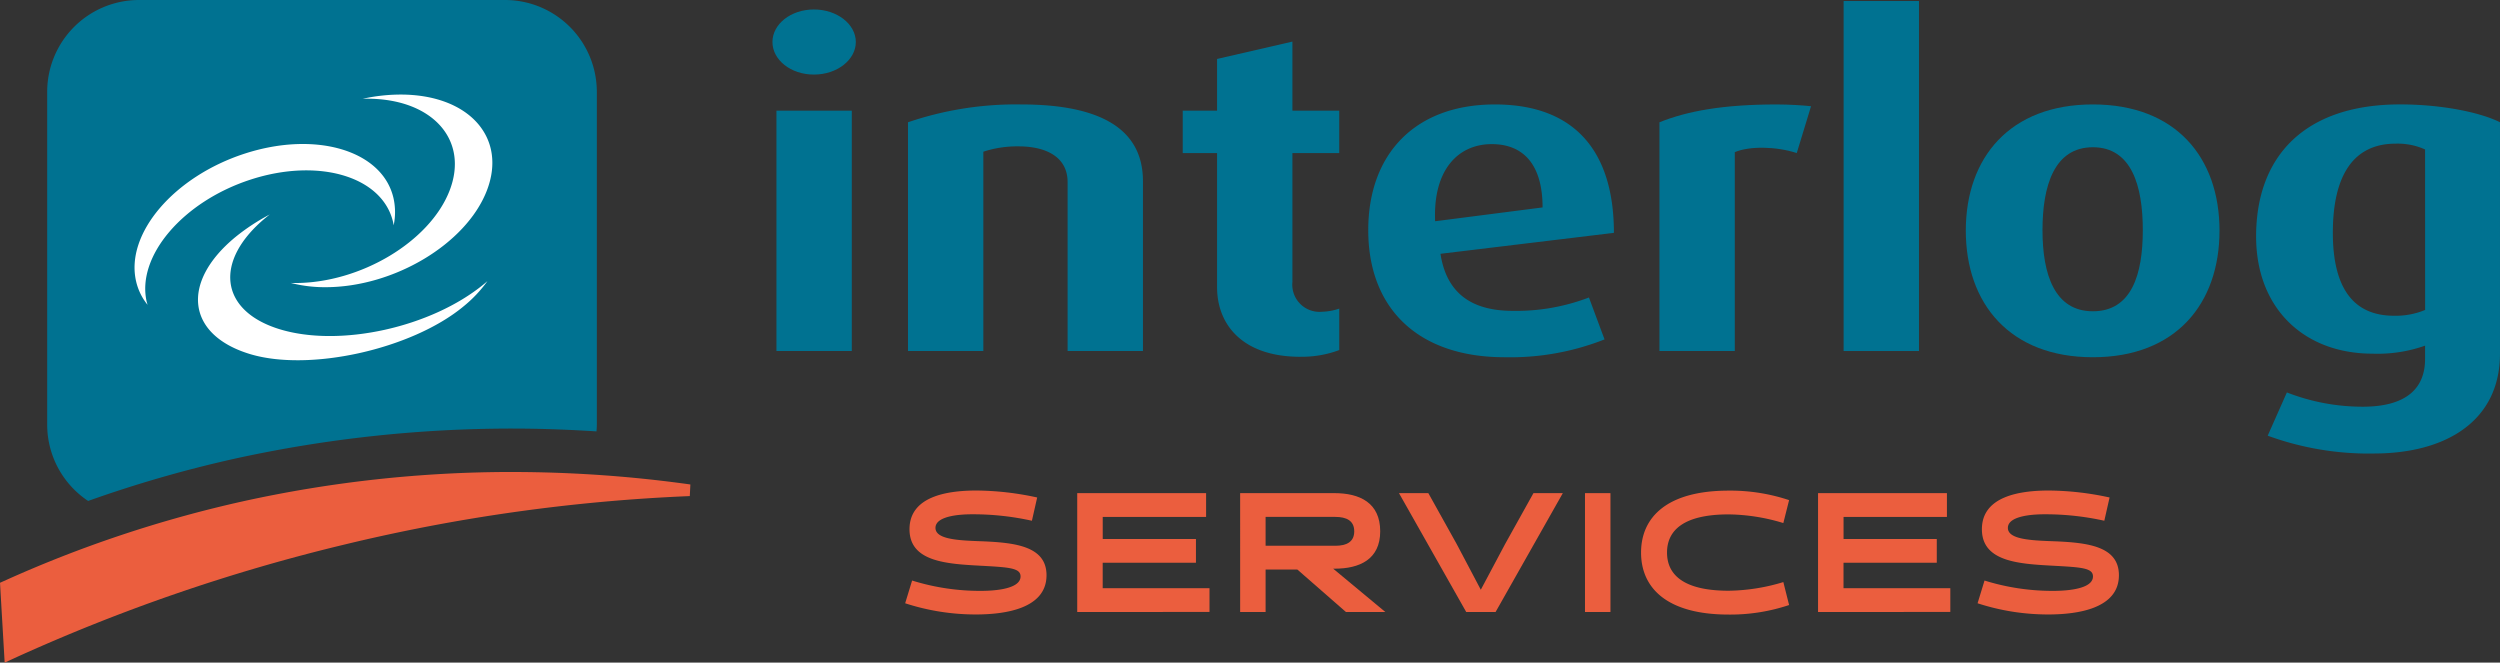
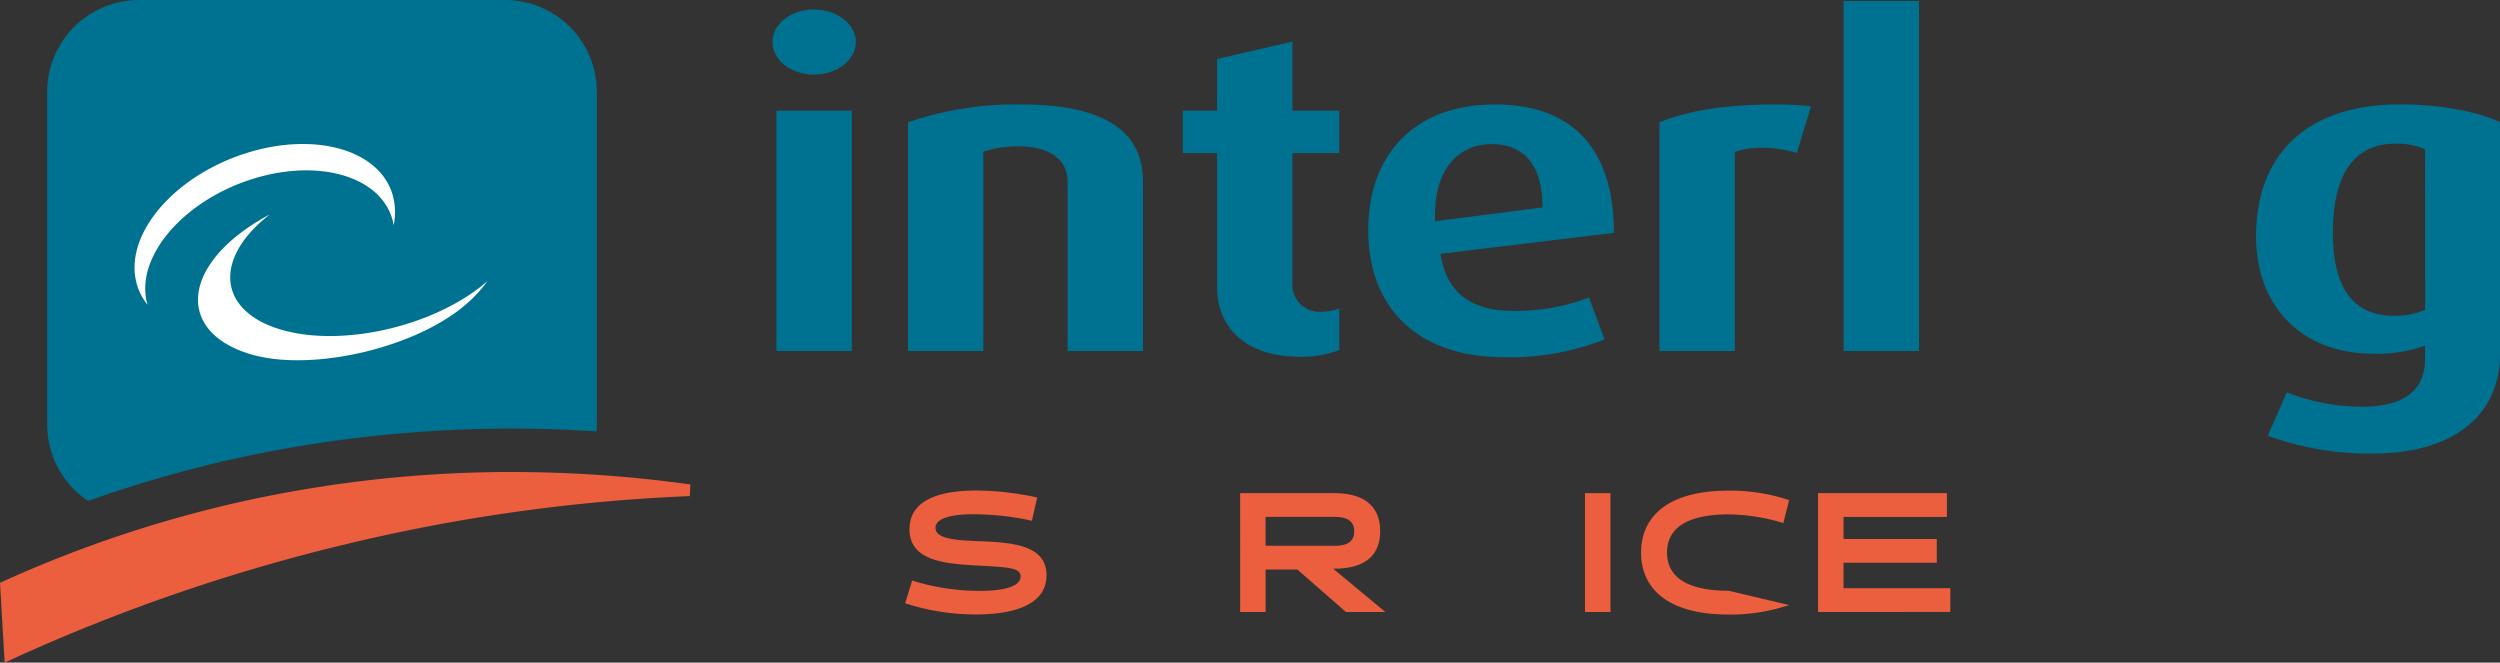
<svg xmlns="http://www.w3.org/2000/svg" width="314.404" height="83.333" viewBox="0 0 314.404 83.333">
  <rect x="0" y="0" width="314.404" height="83.333" fill="#333333" stroke="none" />
  <defs>
    <clipPath id="clip-path">
      <rect id="Retângulo_59" data-name="Retângulo 59" width="314.404" height="83.333" fill="none" />
    </clipPath>
  </defs>
  <g id="Grupo_1471" data-name="Grupo 1471" transform="translate(0 0)">
    <g id="Grupo_1470" data-name="Grupo 1470" transform="translate(0 0)" clip-path="url(#clip-path)">
      <path id="Caminho_1116" data-name="Caminho 1116" d="M92.8,9.261c-2.916,0-5.215-1.851-5.215-4.094s2.3-4.092,5.215-4.092,5.27,1.849,5.27,4.092S95.713,9.261,92.8,9.261M88.088,13.8h9.477V44.025H88.088Z" transform="translate(9.559 0.117)" fill="#007291" />
      <path id="Caminho_1117" data-name="Caminho 1117" d="M123.026,42.85V21.6c0-3.14-2.691-4.485-6.167-4.485a13.662,13.662,0,0,0-4.43.672V42.85h-9.475V14.086a42.056,42.056,0,0,1,14.24-2.243c9.869,0,15.308,3.029,15.308,9.644V42.85Z" transform="translate(11.237 1.292)" fill="#007291" />
      <path id="Caminho_1118" data-name="Caminho 1118" d="M148.909,44.357c-7.4,0-10.485-4.149-10.485-8.747V18.732h-4.318V13.406h4.318V6.9L147.9,4.716v8.69h5.887v5.326H147.9v16.2a3.423,3.423,0,0,0,3.756,3.757,7.107,7.107,0,0,0,2.132-.393v5.214a13.322,13.322,0,0,1-4.878.842" transform="translate(14.637 0.514)" fill="#007291" />
      <path id="Caminho_1119" data-name="Caminho 1119" d="M164.224,30.626c.729,4.766,3.7,7.176,9.084,7.176a25.57,25.57,0,0,0,9.587-1.681l1.962,5.271a32.282,32.282,0,0,1-12.56,2.243c-10.933,0-17.156-6.168-17.156-15.979,0-9.589,5.887-15.812,15.924-15.812,10.092,0,14.97,5.944,14.97,16.148Zm6.447-13.793c-4.2,0-7.4,3.2-7.121,9.7l13.514-1.739c0-5.383-2.411-7.961-6.393-7.961" transform="translate(16.933 1.292)" fill="#007291" />
      <path id="Caminho_1120" data-name="Caminho 1120" d="M205.428,17.955c-2.58-.841-5.944-.9-7.794-.112V42.85h-9.475V14.087c3.476-1.4,7.961-2.243,14.746-2.243,1.514,0,3.364.112,4.318.224Z" transform="translate(20.536 1.292)" fill="#007291" />
      <rect id="Retângulo_57" data-name="Retângulo 57" width="9.477" height="44.015" transform="translate(231.857 0.128)" fill="#007291" />
-       <path id="Caminho_1121" data-name="Caminho 1121" d="M238.874,43.634c-10.428,0-15.979-6.728-15.979-15.923s5.551-15.869,15.979-15.869S254.8,18.514,254.8,27.712s-5.5,15.923-15.925,15.923m0-26.409c-4.878,0-6.335,4.878-6.335,10.429s1.514,10.2,6.335,10.2c4.879,0,6.28-4.653,6.28-10.2s-1.4-10.429-6.28-10.429" transform="translate(24.328 1.292)" fill="#007291" />
      <path id="Caminho_1122" data-name="Caminho 1122" d="M270.616,55.745A37.1,37.1,0,0,1,257.27,53.5l2.411-5.438a26.229,26.229,0,0,0,9.532,1.795c5.55,0,7.849-2.356,7.849-6V42.177a17.856,17.856,0,0,1-6.616,1.008c-8.578,0-14.634-5.662-14.634-14.746,0-10.036,6.056-16.6,18.11-16.6,5.271,0,10.092,1.009,12.56,2.243v29.1c0,8.468-6.785,12.56-15.867,12.56m6.447-38.239a8.381,8.381,0,0,0-3.7-.729c-5.27,0-7.9,3.925-7.9,11.213,0,7.009,2.635,10.429,7.682,10.429a9.616,9.616,0,0,0,3.924-.729Z" transform="translate(27.92 1.292)" fill="#007291" />
      <path id="Caminho_1123" data-name="Caminho 1123" d="M102.632,69.8l.874-2.862a28.664,28.664,0,0,0,8.6,1.3c.982,0,5.04-.043,5.04-1.816,0-1.067-1.452-1.152-5-1.345-4.291-.234-8.967-.49-8.967-4.59s4.654-4.869,8.412-4.869a36.666,36.666,0,0,1,7.644.876l-.662,2.925a34.085,34.085,0,0,0-7.516-.812c-.769,0-4.612.022-4.612,1.709,0,1.452,2.86,1.581,5.85,1.686,4.186.172,8.115.62,8.115,4.271,0,4.185-5.168,4.932-8.882,4.932a28.6,28.6,0,0,1-8.9-1.41" transform="translate(11.202 6.071)" fill="#eb5e3e" />
-       <path id="Caminho_1124" data-name="Caminho 1124" d="M122.143,70.862V55.915H138.35v2.99h-13V61.68h11.724V64.67H125.345v3.2h13.432v2.989Z" transform="translate(13.331 6.102)" fill="#eb5e3e" />
      <path id="Caminho_1125" data-name="Caminho 1125" d="M140.615,55.915h11.85c3.2,0,5.765,1.218,5.765,4.8,0,3.524-2.583,4.7-5.722,4.7h-.192l6.555,5.445h-4.955l-6.107-5.337h-3.993v5.337h-3.2Zm11.958,6.619c1.41,0,2.391-.469,2.391-1.815s-.982-1.815-2.391-1.815h-8.756v3.629Z" transform="translate(15.347 6.102)" fill="#eb5e3e" />
-       <path id="Caminho_1126" data-name="Caminho 1126" d="M179.23,55.915l-8.456,14.947h-3.693l-8.456-14.947h3.693l3.567,6.405,3.031,5.744,3.053-5.744,3.567-6.405Z" transform="translate(17.313 6.103)" fill="#eb5e3e" />
      <rect id="Retângulo_58" data-name="Retângulo 58" width="3.202" height="14.947" transform="translate(199.331 62.018)" fill="#eb5e3e" />
-       <path id="Caminho_1127" data-name="Caminho 1127" d="M204.691,70.018a23.281,23.281,0,0,1-7.6,1.2c-7.772,0-11.017-3.353-11.017-7.794s3.245-7.793,11.017-7.793a23.324,23.324,0,0,1,7.6,1.195l-.725,2.883a24.415,24.415,0,0,0-6.876-1.089c-5.637,0-7.751,1.986-7.751,4.8s2.114,4.8,7.751,4.8a24.415,24.415,0,0,0,6.876-1.088Z" transform="translate(20.309 6.071)" fill="#eb5e3e" />
+       <path id="Caminho_1127" data-name="Caminho 1127" d="M204.691,70.018a23.281,23.281,0,0,1-7.6,1.2c-7.772,0-11.017-3.353-11.017-7.794s3.245-7.793,11.017-7.793a23.324,23.324,0,0,1,7.6,1.195l-.725,2.883a24.415,24.415,0,0,0-6.876-1.089c-5.637,0-7.751,1.986-7.751,4.8s2.114,4.8,7.751,4.8Z" transform="translate(20.309 6.071)" fill="#eb5e3e" />
      <path id="Caminho_1128" data-name="Caminho 1128" d="M206.142,70.862V55.915h16.207v2.99h-13V61.68h11.724V64.67H209.344v3.2h13.432v2.989Z" transform="translate(22.499 6.102)" fill="#eb5e3e" />
-       <path id="Caminho_1129" data-name="Caminho 1129" d="M224.229,69.8l.875-2.862a28.659,28.659,0,0,0,8.6,1.3c.982,0,5.039-.043,5.039-1.816,0-1.067-1.451-1.152-5-1.345-4.291-.234-8.969-.49-8.969-4.59s4.655-4.869,8.414-4.869a36.664,36.664,0,0,1,7.643.876l-.662,2.925a34.093,34.093,0,0,0-7.516-.812c-.769,0-4.612.022-4.612,1.709,0,1.452,2.86,1.581,5.85,1.686,4.186.172,8.114.62,8.114,4.271,0,4.185-5.167,4.932-8.883,4.932a28.614,28.614,0,0,1-8.9-1.41" transform="translate(24.473 6.071)" fill="#eb5e3e" />
      <path id="Caminho_1130" data-name="Caminho 1130" d="M10.5,63a155.954,155.954,0,0,1,18.24-5.272,162.489,162.489,0,0,1,35.113-3.831c3.509,0,7.044.129,10.578.355.02-.275.043-.55.043-.831v-41.9A11.556,11.556,0,0,0,62.949,0H16.871A11.553,11.553,0,0,0,5.351,11.521v41.9A11.529,11.529,0,0,0,10.5,63" transform="translate(0.584 0)" fill="#007291" />
-       <path id="Caminho_1131" data-name="Caminho 1131" d="M46.782,10.722a22.29,22.29,0,0,0-4.776.533c.182-.01.373-.013.559-.013,8.223,0,12.865,5.191,10.366,11.588S41.743,34.423,33.519,34.423c-.185,0-.367,0-.555-.012a17.044,17.044,0,0,0,4.366.537c8.593,0,17.678-5.426,20.286-12.117S55.376,10.722,46.782,10.722" transform="translate(3.598 1.17)" fill="#fff" />
      <path id="Caminho_1132" data-name="Caminho 1132" d="M15.45,33.593a7.248,7.248,0,0,0,1.441,2.957c-.035-.128-.072-.254-.108-.385C15.472,30.437,21.34,23.552,29.894,20.79s16.56-.362,17.877,5.369c.03.129.05.258.071.393a8.033,8.033,0,0,0-.02-3.415c-1.373-5.987-9.735-8.5-18.679-5.61S14.072,27.61,15.45,33.593" transform="translate(1.665 1.782)" fill="#fff" />
      <path id="Caminho_1133" data-name="Caminho 1133" d="M55.792,35.92A16.51,16.51,0,0,0,58.85,32.7c-.143.121-.284.248-.436.369-6.626,5.455-18.133,8-25.7,5.678s-8.321-8.617-1.69-14.069c.146-.123.3-.242.458-.362a25.991,25.991,0,0,0-4.315,2.834c-6.923,5.7-6.136,12.286,1.772,14.708,7.476,2.29,20.352-.587,26.852-5.937" transform="translate(2.45 2.654)" fill="#fff" />
      <path id="Caminho_1134" data-name="Caminho 1134" d="M64.434,53.516a157,157,0,0,0-33.931,3.7A154.355,154.355,0,0,0,.463,67.243L0,67.45l.03.507.494,8.459.062,1.077.979-.453A229.228,229.228,0,0,1,43.3,62.648a223.725,223.725,0,0,1,43.45-6.1l.072-1.461a161.773,161.773,0,0,0-22.385-1.568" transform="translate(0 5.841)" fill="#eb5e3e" />
    </g>
  </g>
</svg>